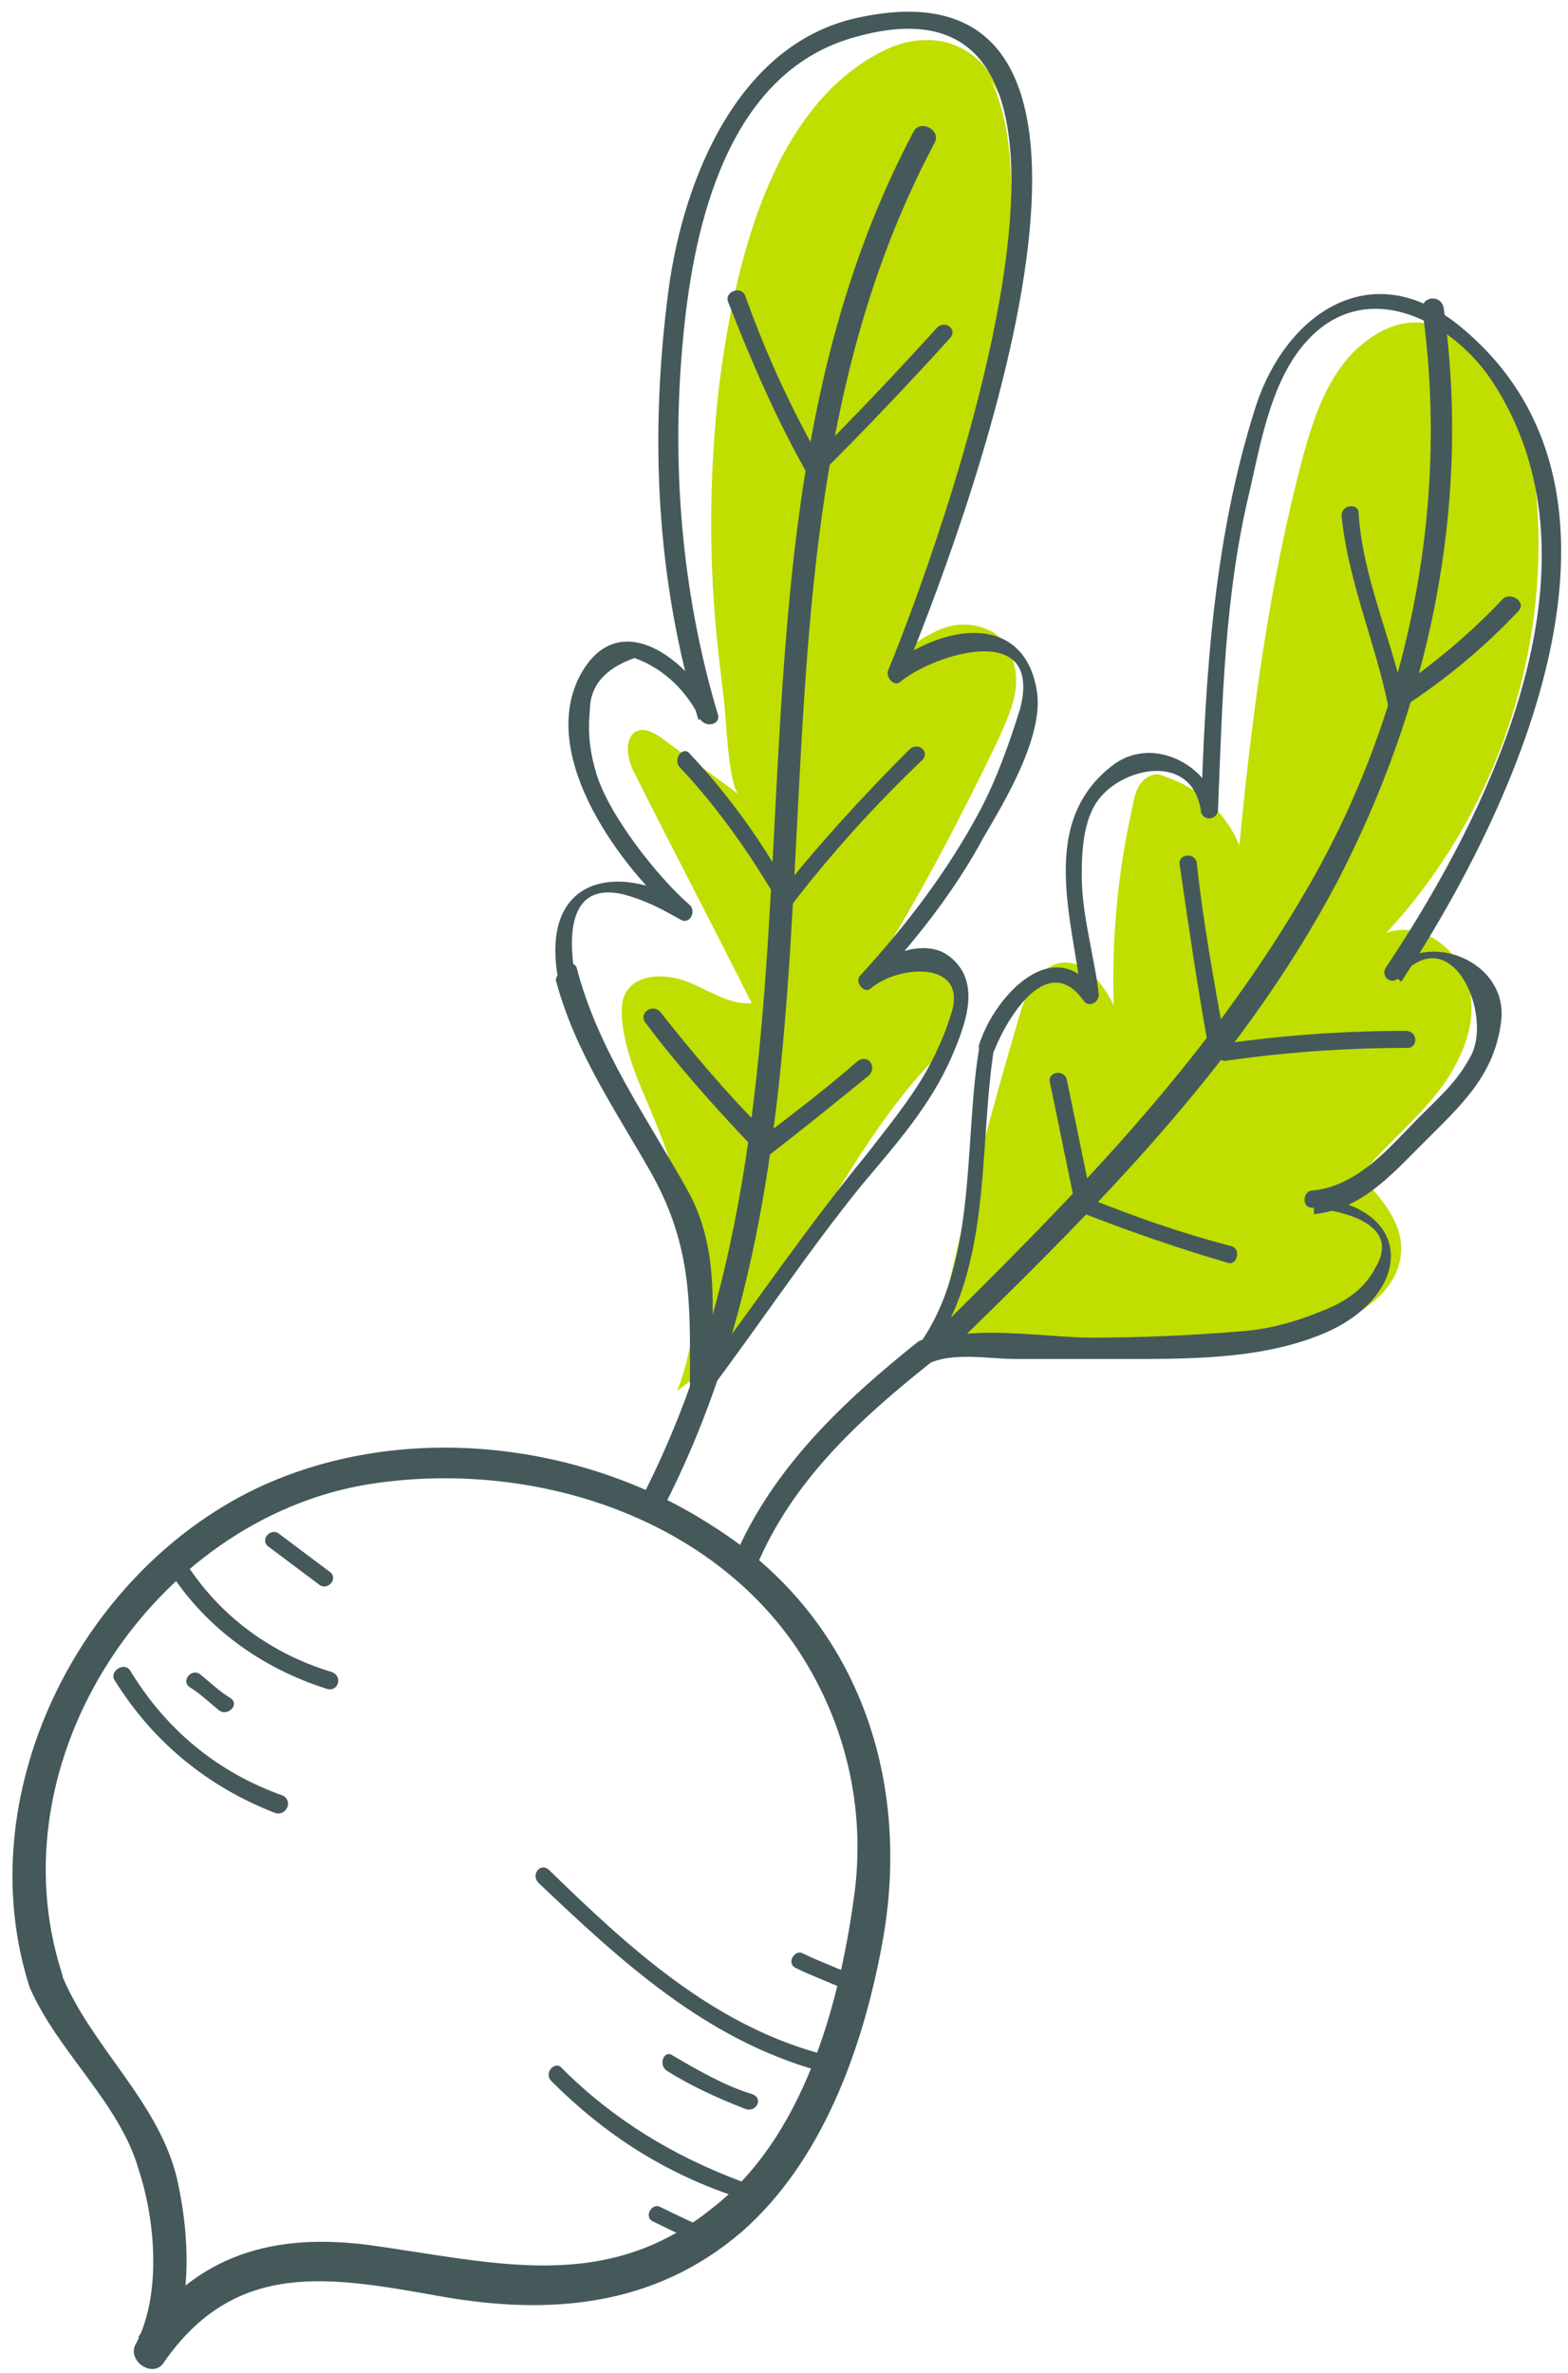
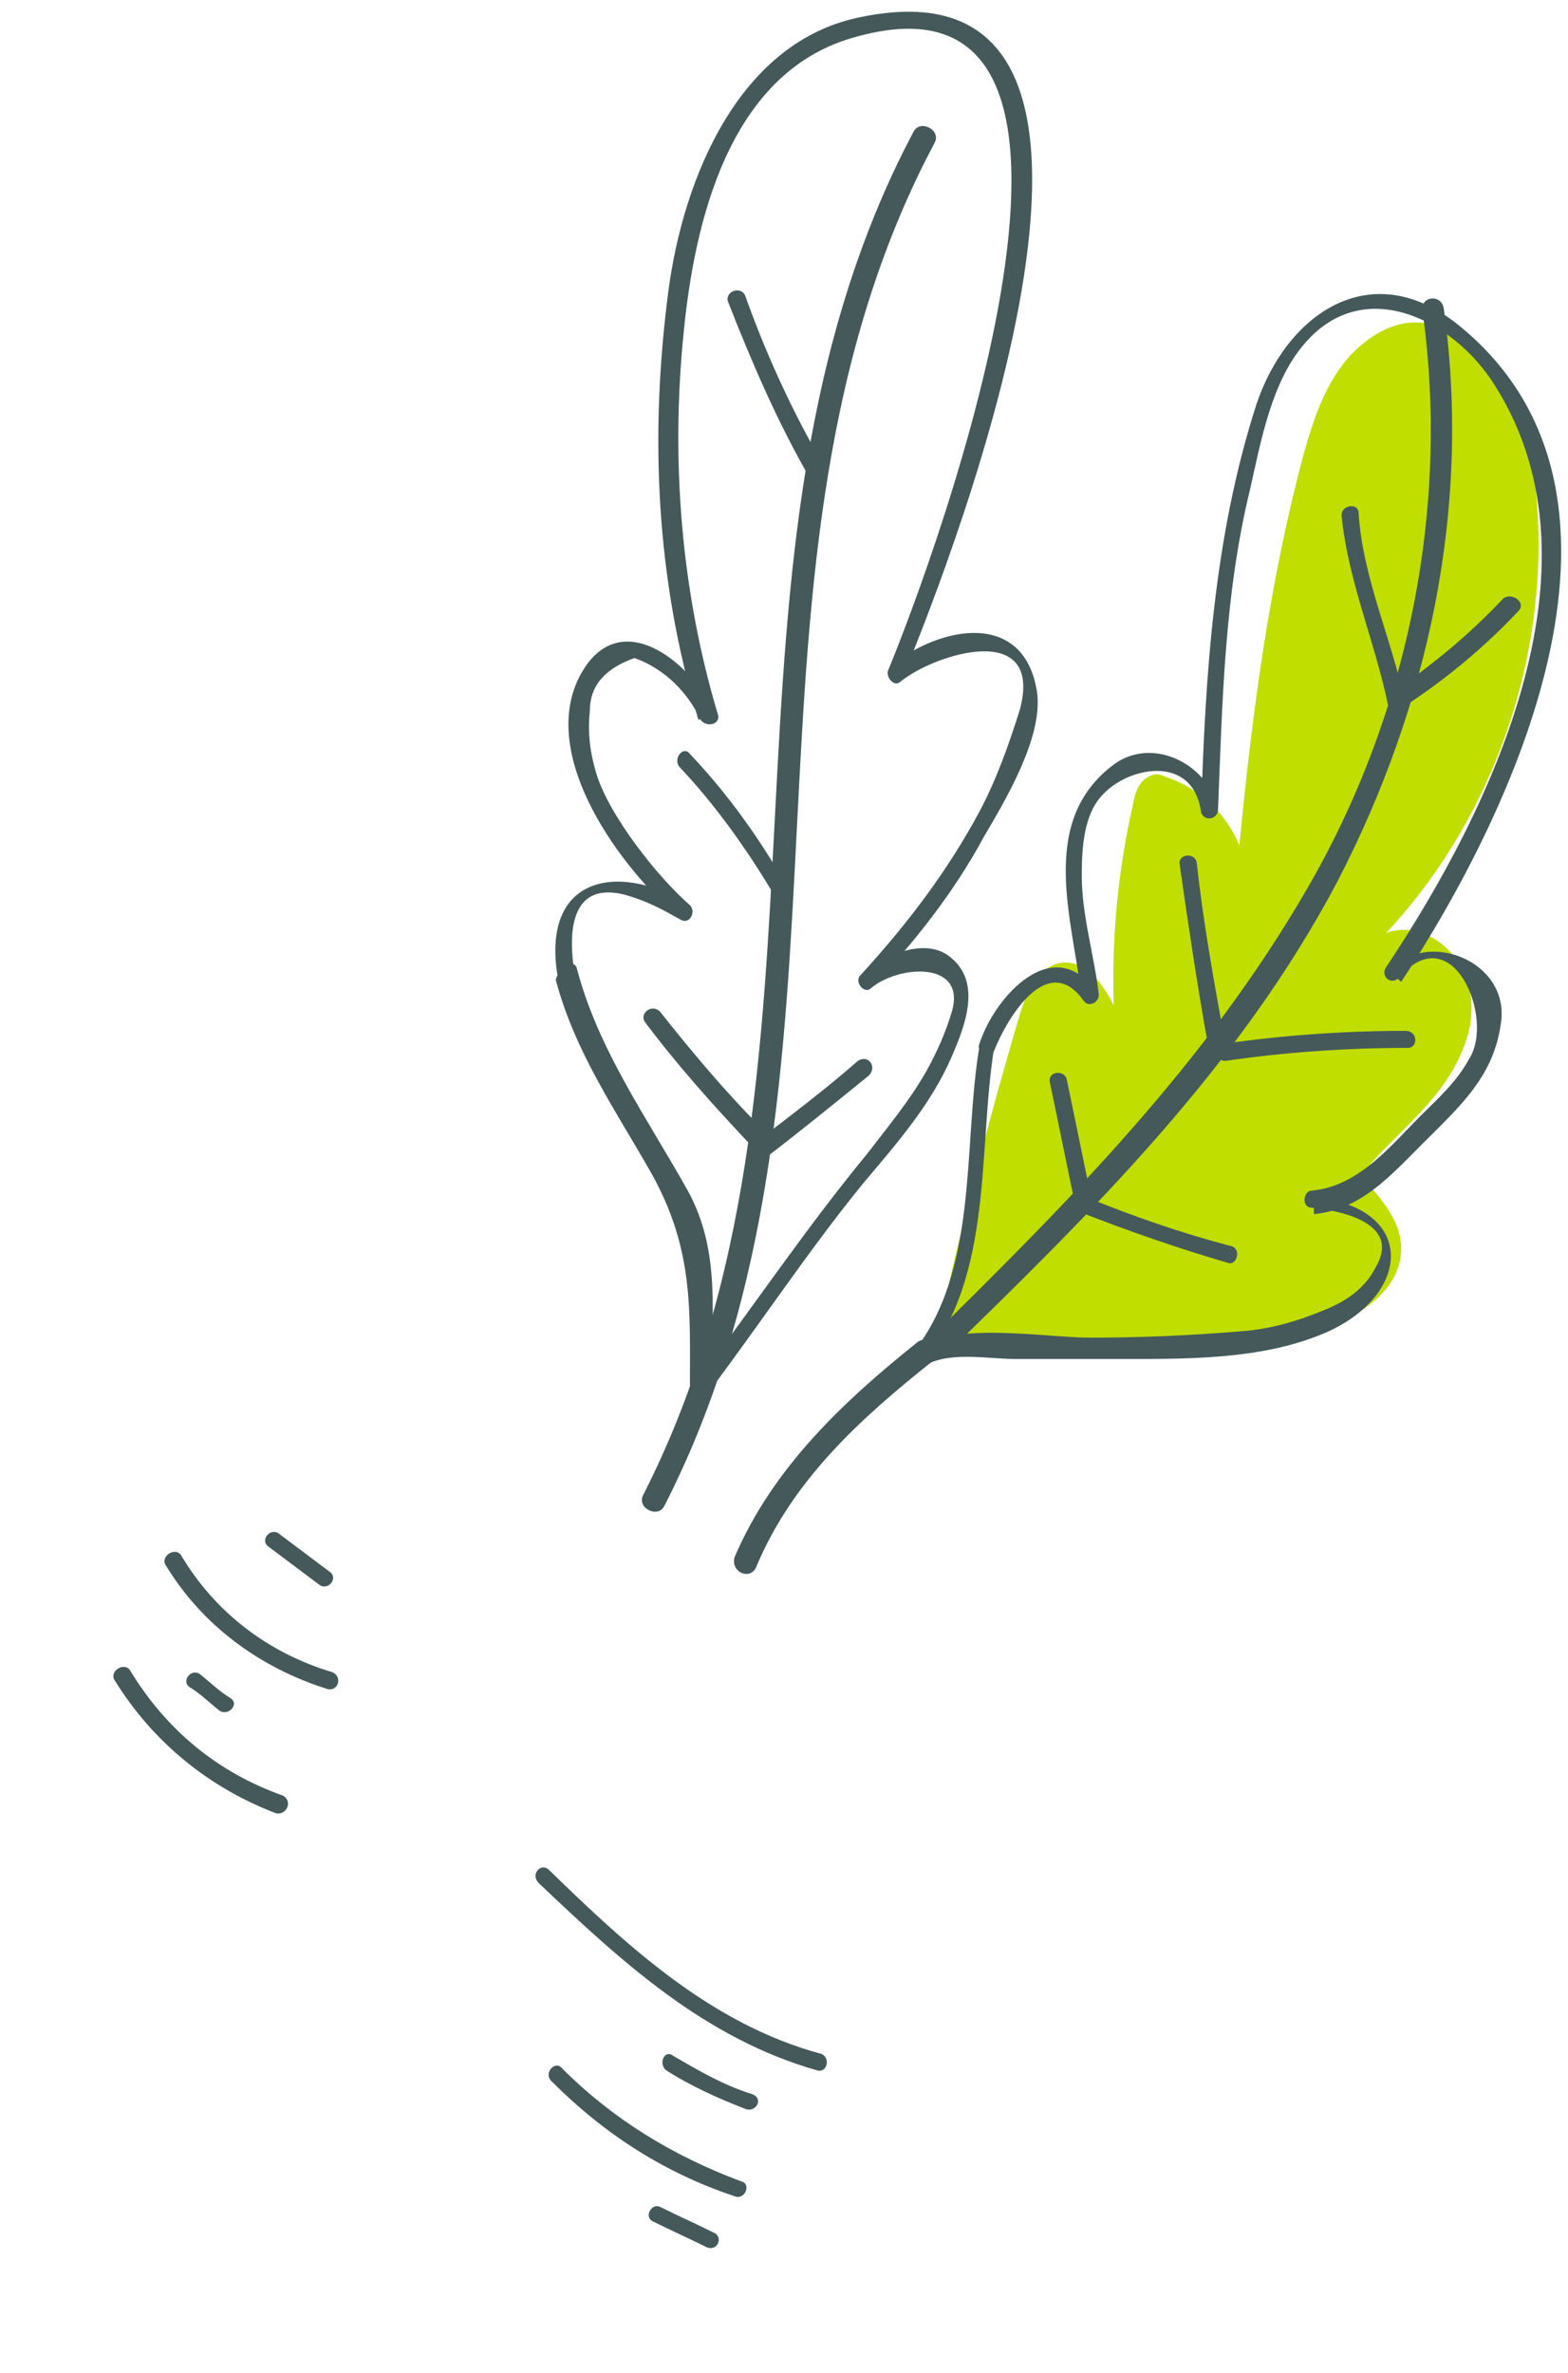
<svg xmlns="http://www.w3.org/2000/svg" width="119" height="180" viewBox="0 0 119 180" fill="none">
-   <path d="M74.5 4.827C76.602 8.059 76.763 12.1 76.763 15.817C76.44 27.616 73.369 39.414 68.035 49.92C69.167 48.95 70.298 48.142 71.591 47.657C72.884 47.172 74.5 47.334 75.632 48.142C76.763 49.112 77.248 50.728 77.086 52.183C76.925 53.637 76.278 54.93 75.632 56.385C73.046 61.718 70.298 67.052 67.227 72.062C68.682 72.386 70.137 72.871 71.268 73.679C72.399 74.487 73.207 76.103 72.884 77.558C72.561 78.689 71.753 79.497 70.945 80.305C63.51 87.902 60.116 99.215 51.388 105.519C54.136 98.569 52.196 90.811 49.287 84.023C48.317 81.76 47.348 79.497 47.186 77.073C47.186 76.426 47.186 75.78 47.509 75.295C48.317 73.84 50.58 73.84 52.196 74.487C53.812 75.133 55.429 76.265 57.045 76.103C54.136 70.285 51.065 64.466 48.156 58.648C47.509 57.516 47.348 55.738 48.479 55.415C48.964 55.254 49.61 55.577 50.095 55.9C52.035 57.355 54.136 58.809 56.075 60.264C55.267 59.617 55.106 54.284 54.944 53.153C54.621 50.405 54.297 47.819 54.136 45.071C53.813 39.738 53.974 34.242 54.621 28.909C55.752 20.343 58.338 8.706 66.419 4.18C67.551 3.534 68.844 3.049 70.137 3.049C72.723 2.887 75.147 4.665 75.793 7.09" fill="#C0DE00" />
  <path d="M71.753 98.569C73.369 91.296 75.309 84.023 77.41 76.911C77.895 75.295 78.864 73.194 80.642 73.032C82.42 72.871 83.713 74.648 84.521 76.265C84.36 71.093 84.844 66.082 85.976 61.072C86.137 60.102 86.461 59.133 87.43 58.809C87.754 58.648 88.239 58.809 88.562 58.971C90.986 59.779 93.087 61.718 94.057 64.143C95.027 54.122 96.32 44.263 98.906 34.566C99.714 31.657 100.684 28.747 102.785 26.646C109.573 20.181 115.391 29.555 116.361 35.535C118.139 48.142 113.937 61.395 105.209 70.769C107.957 69.8 110.866 72.062 111.512 74.972C112.159 77.719 110.866 80.629 109.088 82.891C107.31 85.154 105.047 86.932 103.27 89.195C104.724 90.811 106.34 92.589 106.34 94.69C106.34 98.246 102.461 100.347 99.067 101.155C91.309 103.256 83.875 102.933 75.793 102.609C74.016 102.609 72.076 102.448 70.46 101.478" fill="#C0DE00" />
-   <path d="M2.254 150.773C-2.433 136.227 5.972 119.418 19.387 112.953C30.215 107.781 43.953 109.236 53.974 115.701C65.126 122.651 69.329 135.096 66.904 147.703C65.45 155.461 62.379 164.027 56.237 169.36C49.61 175.017 41.691 175.664 33.448 174.209C25.205 172.754 17.932 171.3 12.437 179.219C11.629 180.512 9.528 179.058 10.336 177.765C12.275 174.047 11.79 168.39 10.497 164.511C9.043 159.501 4.356 155.622 2.254 150.773C1.608 149.157 4.032 148.349 4.679 149.804C6.942 155.299 11.952 159.339 13.406 165.158C14.376 169.36 14.7 174.855 12.598 178.734C11.952 178.249 11.144 177.765 10.497 177.28C14.861 170.976 20.841 169.36 28.114 170.33C37.489 171.623 45.893 174.047 53.974 167.582C60.924 162.249 63.672 152.228 64.803 143.985C65.773 137.197 64.156 130.409 60.278 124.752C53.166 114.57 39.59 110.691 27.791 112.63C11.629 115.378 -0.493 133.48 4.679 149.642C5.325 151.42 2.901 152.39 2.254 150.773Z" fill="#45595B" />
-   <path d="M64.48 151.097C63.187 150.45 61.732 149.965 60.439 149.319C59.631 148.995 60.278 147.864 60.924 148.187C62.217 148.834 63.672 149.319 64.965 149.965C65.773 150.288 65.126 151.42 64.48 151.097Z" fill="#45595B" />
  <path d="M62.055 157.077C53.489 154.652 47.186 148.834 40.883 142.854C40.236 142.207 41.044 141.237 41.691 141.884C47.671 147.702 53.974 153.521 62.217 155.784C63.025 155.945 62.864 157.238 62.055 157.077Z" fill="#45595B" />
  <path d="M56.56 159.986C54.459 159.178 52.358 158.208 50.58 157.077C49.934 156.592 50.419 155.46 51.065 155.945C53.005 157.077 54.944 158.208 57.045 158.855C58.015 159.178 57.368 160.309 56.56 159.986Z" fill="#45595B" />
  <path d="M55.752 166.613C50.419 164.835 45.893 161.925 41.852 157.885C41.206 157.238 42.176 156.269 42.66 156.915C46.539 160.794 51.065 163.542 56.237 165.481C57.045 165.643 56.56 166.936 55.752 166.613Z" fill="#45595B" />
  <path d="M53.651 170.492C52.358 169.845 50.903 169.199 49.61 168.552C48.802 168.229 49.449 167.097 50.095 167.421C51.388 168.067 52.843 168.714 54.136 169.36C54.944 169.683 54.459 170.815 53.651 170.492Z" fill="#45595B" />
  <path d="M24.235 120.226C22.942 119.257 21.649 118.287 20.356 117.317C19.71 116.832 20.518 115.863 21.165 116.347C22.457 117.317 23.75 118.287 25.043 119.257C25.69 119.742 24.882 120.711 24.235 120.226Z" fill="#45595B" />
  <path d="M24.882 128.146C19.71 126.53 15.346 123.297 12.598 118.772C12.114 118.125 13.245 117.317 13.73 117.964C16.316 122.328 20.356 125.398 25.205 126.853C26.013 127.176 25.69 128.308 24.882 128.146Z" fill="#45595B" />
  <path d="M16.639 129.762C15.831 129.116 15.184 128.469 14.376 127.984C13.73 127.5 14.538 126.53 15.184 127.015C15.992 127.661 16.639 128.308 17.447 128.793C18.255 129.277 17.285 130.247 16.639 129.762Z" fill="#45595B" />
  <path d="M20.841 137.52C15.831 135.581 11.629 132.187 8.719 127.499C8.235 126.853 9.366 126.045 9.851 126.691C12.598 131.217 16.477 134.449 21.488 136.227C22.296 136.712 21.649 137.843 20.841 137.52Z" fill="#45595B" />
  <path d="M70.783 103.256C65.288 107.62 60.116 112.307 57.368 118.933C56.883 119.903 55.429 119.257 55.752 118.125C58.661 111.337 63.995 106.327 69.652 101.801C70.621 101.155 71.591 102.609 70.783 103.256Z" fill="#45595B" />
  <path d="M75.47 79.336C74.177 87.255 75.47 96.791 69.975 103.418C69.652 103.094 69.329 102.771 69.167 102.448C72.238 100.185 79.188 101.478 82.743 101.478C86.622 101.478 90.34 101.316 94.219 100.993C96.481 100.832 98.582 100.185 100.522 99.377C102.138 98.73 103.593 97.761 104.401 96.144C106.502 92.589 101.168 91.781 99.552 91.619C98.744 91.619 98.906 90.326 99.552 90.326C103.108 90.003 105.532 86.932 107.795 84.669C109.25 83.215 110.543 82.083 111.512 80.305C113.452 77.234 110.219 69.477 106.179 74.164C105.532 74.81 104.724 74.002 105.209 73.356C113.29 61.234 122.341 42.485 113.129 28.747C109.896 24.06 103.431 20.989 99.067 26C96.481 28.909 95.673 33.596 94.865 37.152C92.926 45.071 92.764 53.314 92.441 61.395C92.441 62.203 91.309 62.365 91.148 61.557C90.501 57.193 85.653 58.163 83.713 60.264C82.258 61.718 82.097 64.305 82.097 66.406C82.097 69.477 83.067 72.547 83.39 75.457C83.39 76.103 82.582 76.426 82.258 75.941C79.511 72.062 76.44 77.234 75.47 79.659C75.147 80.467 74.016 79.82 74.339 79.174C75.47 75.618 79.996 70.608 83.228 75.295C82.905 75.457 82.42 75.618 82.097 75.78C81.45 69.8 78.703 62.365 84.521 58.001C87.592 55.739 91.956 58.163 92.441 61.557C91.956 61.557 91.633 61.557 91.148 61.718C91.471 51.213 92.118 40.707 95.35 30.687C97.613 23.898 103.916 19.373 110.543 24.545C126.382 37.152 115.068 61.234 106.34 74.487C106.017 74.164 105.694 74.002 105.371 73.679C108.28 70.446 114.422 72.871 113.937 77.396C113.452 81.598 110.866 83.861 107.957 86.77C105.532 89.195 103.27 91.781 99.714 92.104C99.714 91.619 99.714 91.296 99.714 90.811C107.472 91.619 107.149 98.084 100.845 100.993C95.835 103.256 89.693 103.094 84.359 103.094C81.935 103.094 79.349 103.094 76.925 103.094C74.985 103.094 71.753 102.448 69.975 103.741C69.329 104.226 68.682 103.418 69.167 102.771C74.339 96.468 73.046 86.932 74.339 79.336C74.339 78.204 75.632 78.527 75.47 79.336Z" fill="#45595B" />
  <path d="M109.573 23.414C111.674 38.445 108.442 53.476 101.492 66.891C94.057 80.952 82.905 91.942 71.591 102.933C70.783 103.741 69.49 102.609 70.298 101.801C81.127 91.134 91.471 80.79 99.229 67.375C106.825 54.284 110.058 38.606 107.957 23.575C107.795 22.444 109.411 22.282 109.573 23.414Z" fill="#45595B" />
  <path d="M91.632 79.012C90.824 74.487 90.178 70.123 89.531 65.597C89.37 64.789 90.663 64.628 90.824 65.436C91.309 69.961 92.117 74.325 92.925 78.851C93.087 79.659 91.794 79.82 91.632 79.012Z" fill="#45595B" />
  <path d="M106.825 79.497C102.138 79.497 97.613 79.82 93.087 80.467C92.279 80.629 92.117 79.335 92.925 79.174C97.451 78.527 102.138 78.204 106.664 78.204C107.633 78.204 107.633 79.497 106.825 79.497Z" fill="#45595B" />
  <path d="M105.371 53.637C104.401 48.789 102.3 44.102 101.815 39.091C101.815 38.283 103.108 38.121 103.108 38.929C103.431 43.94 105.694 48.627 106.664 53.476C106.825 54.445 105.532 54.445 105.371 53.637Z" fill="#45595B" />
  <path d="M115.23 46.364C112.644 49.112 109.734 51.536 106.502 53.637C105.856 54.122 105.047 52.991 105.694 52.506C108.765 50.405 111.512 48.142 114.098 45.395C114.745 44.91 115.876 45.718 115.23 46.364Z" fill="#45595B" />
  <path d="M81.612 91.457C80.965 88.386 80.319 85.154 79.672 82.083C79.511 81.275 80.804 81.113 80.965 81.921C81.612 84.992 82.258 88.225 82.905 91.296C83.067 92.104 81.773 92.265 81.612 91.457Z" fill="#45595B" />
  <path d="M93.249 95.821C89.37 94.69 85.652 93.397 81.935 91.942C81.127 91.619 81.773 90.488 82.42 90.811C85.976 92.266 89.693 93.558 93.41 94.528C94.219 94.69 93.895 95.983 93.249 95.821Z" fill="#45595B" />
  <path d="M48.802 113.438C65.288 81.113 52.196 42.324 69.328 9.999C69.813 9.029 71.43 9.837 70.945 10.807C53.812 42.97 67.066 81.76 50.418 114.246C49.934 115.216 48.317 114.408 48.802 113.438Z" fill="#45595B" />
  <path d="M43.792 73.517C45.408 79.659 49.126 84.831 52.196 90.326C54.782 95.013 53.974 100.023 53.974 105.195C53.651 105.034 53.166 104.872 52.843 104.872C57.207 99.054 61.247 93.074 65.773 87.578C67.389 85.477 69.005 83.538 70.298 81.275C71.106 79.82 71.753 78.366 72.238 76.749C73.369 72.871 68.197 73.194 66.096 74.972C65.611 75.457 64.803 74.487 65.288 74.002C68.844 70.123 71.915 66.082 74.339 61.557C75.632 59.133 76.602 56.385 77.41 53.799C79.188 47.011 70.945 49.597 68.359 51.698C67.874 52.183 67.227 51.375 67.389 50.89C70.945 42.324 88.077 -4.062 64.641 2.887C55.267 5.635 52.681 16.949 51.873 25.353C50.903 35.05 51.712 44.91 54.459 54.122C54.782 54.93 53.651 55.254 53.166 54.607C52.196 52.506 50.419 50.728 48.156 49.92C45.893 50.728 44.762 52.021 44.762 53.961C44.6 55.577 44.762 57.031 45.246 58.648C46.216 61.88 49.934 66.567 52.358 68.668C52.843 69.153 52.358 70.123 51.712 69.8C50.257 68.992 49.126 68.345 47.348 67.86C42.66 66.729 43.307 72.062 43.63 74.002C43.792 74.81 42.499 74.972 42.337 74.164C41.044 66.729 46.539 65.274 52.196 68.507C52.035 68.83 51.712 69.153 51.55 69.638C47.186 65.921 40.883 57.516 43.953 51.375C46.863 45.718 52.358 50.082 54.297 54.122C53.813 54.284 53.489 54.445 53.005 54.607C49.772 43.94 49.287 32.949 50.742 21.959C51.873 13.555 56.075 3.049 65.45 1.271C90.178 -3.739 72.399 42 68.52 51.375C68.197 51.051 67.874 50.89 67.551 50.566C71.268 47.496 77.733 46.203 78.703 52.506C79.188 55.9 76.278 60.749 74.662 63.496C72.399 67.699 69.329 71.578 66.096 74.972C65.773 74.648 65.45 74.325 65.288 74.002C66.904 72.547 70.298 70.931 72.238 72.709C74.501 74.648 73.207 77.881 72.238 80.144C70.621 83.861 68.035 86.77 65.45 89.841C61.247 95.013 57.53 100.67 53.489 106.003C53.166 106.488 52.358 106.165 52.358 105.68C52.358 99.377 52.681 94.851 49.449 89.033C46.701 84.184 43.63 79.82 42.176 74.325C42.499 73.194 43.63 72.709 43.792 73.517Z" fill="#45595B" />
  <path d="M58.823 68.022C56.722 64.466 54.297 61.072 51.55 58.163C51.065 57.516 51.873 56.547 52.358 57.193C55.267 60.264 57.691 63.658 59.793 67.375C60.278 68.022 59.146 68.83 58.823 68.022Z" fill="#45595B" />
-   <path d="M69.975 57.678C66.419 61.072 63.025 64.789 59.954 68.83C59.469 69.477 58.5 68.668 58.984 68.022C62.055 64.143 65.449 60.425 69.005 56.87C69.652 56.223 70.621 57.031 69.975 57.678Z" fill="#45595B" />
  <path d="M61.409 36.182C58.985 31.98 57.045 27.454 55.267 22.929C54.944 22.121 56.237 21.636 56.56 22.444C58.176 26.969 60.116 31.172 62.54 35.374C62.864 36.182 61.894 36.828 61.409 36.182Z" fill="#45595B" />
-   <path d="M72.076 25.676C69.005 29.07 65.773 32.465 62.54 35.697C61.894 36.343 60.924 35.374 61.571 34.889C64.803 31.656 68.035 28.262 71.106 24.868C71.753 24.222 72.723 25.03 72.076 25.676Z" fill="#45595B" />
  <path d="M56.883 86.77C54.136 83.861 51.388 80.79 48.964 77.558C48.479 76.911 49.449 76.103 50.095 76.749C52.52 79.82 55.106 82.891 57.853 85.639C58.176 86.285 57.368 87.417 56.883 86.77Z" fill="#45595B" />
  <path d="M65.934 81.598C63.348 83.7 60.762 85.801 58.015 87.902C57.368 88.387 56.56 87.417 57.207 86.77C59.954 84.669 62.54 82.73 65.126 80.467C65.934 79.982 66.581 80.952 65.934 81.598Z" fill="#45595B" />
</svg>